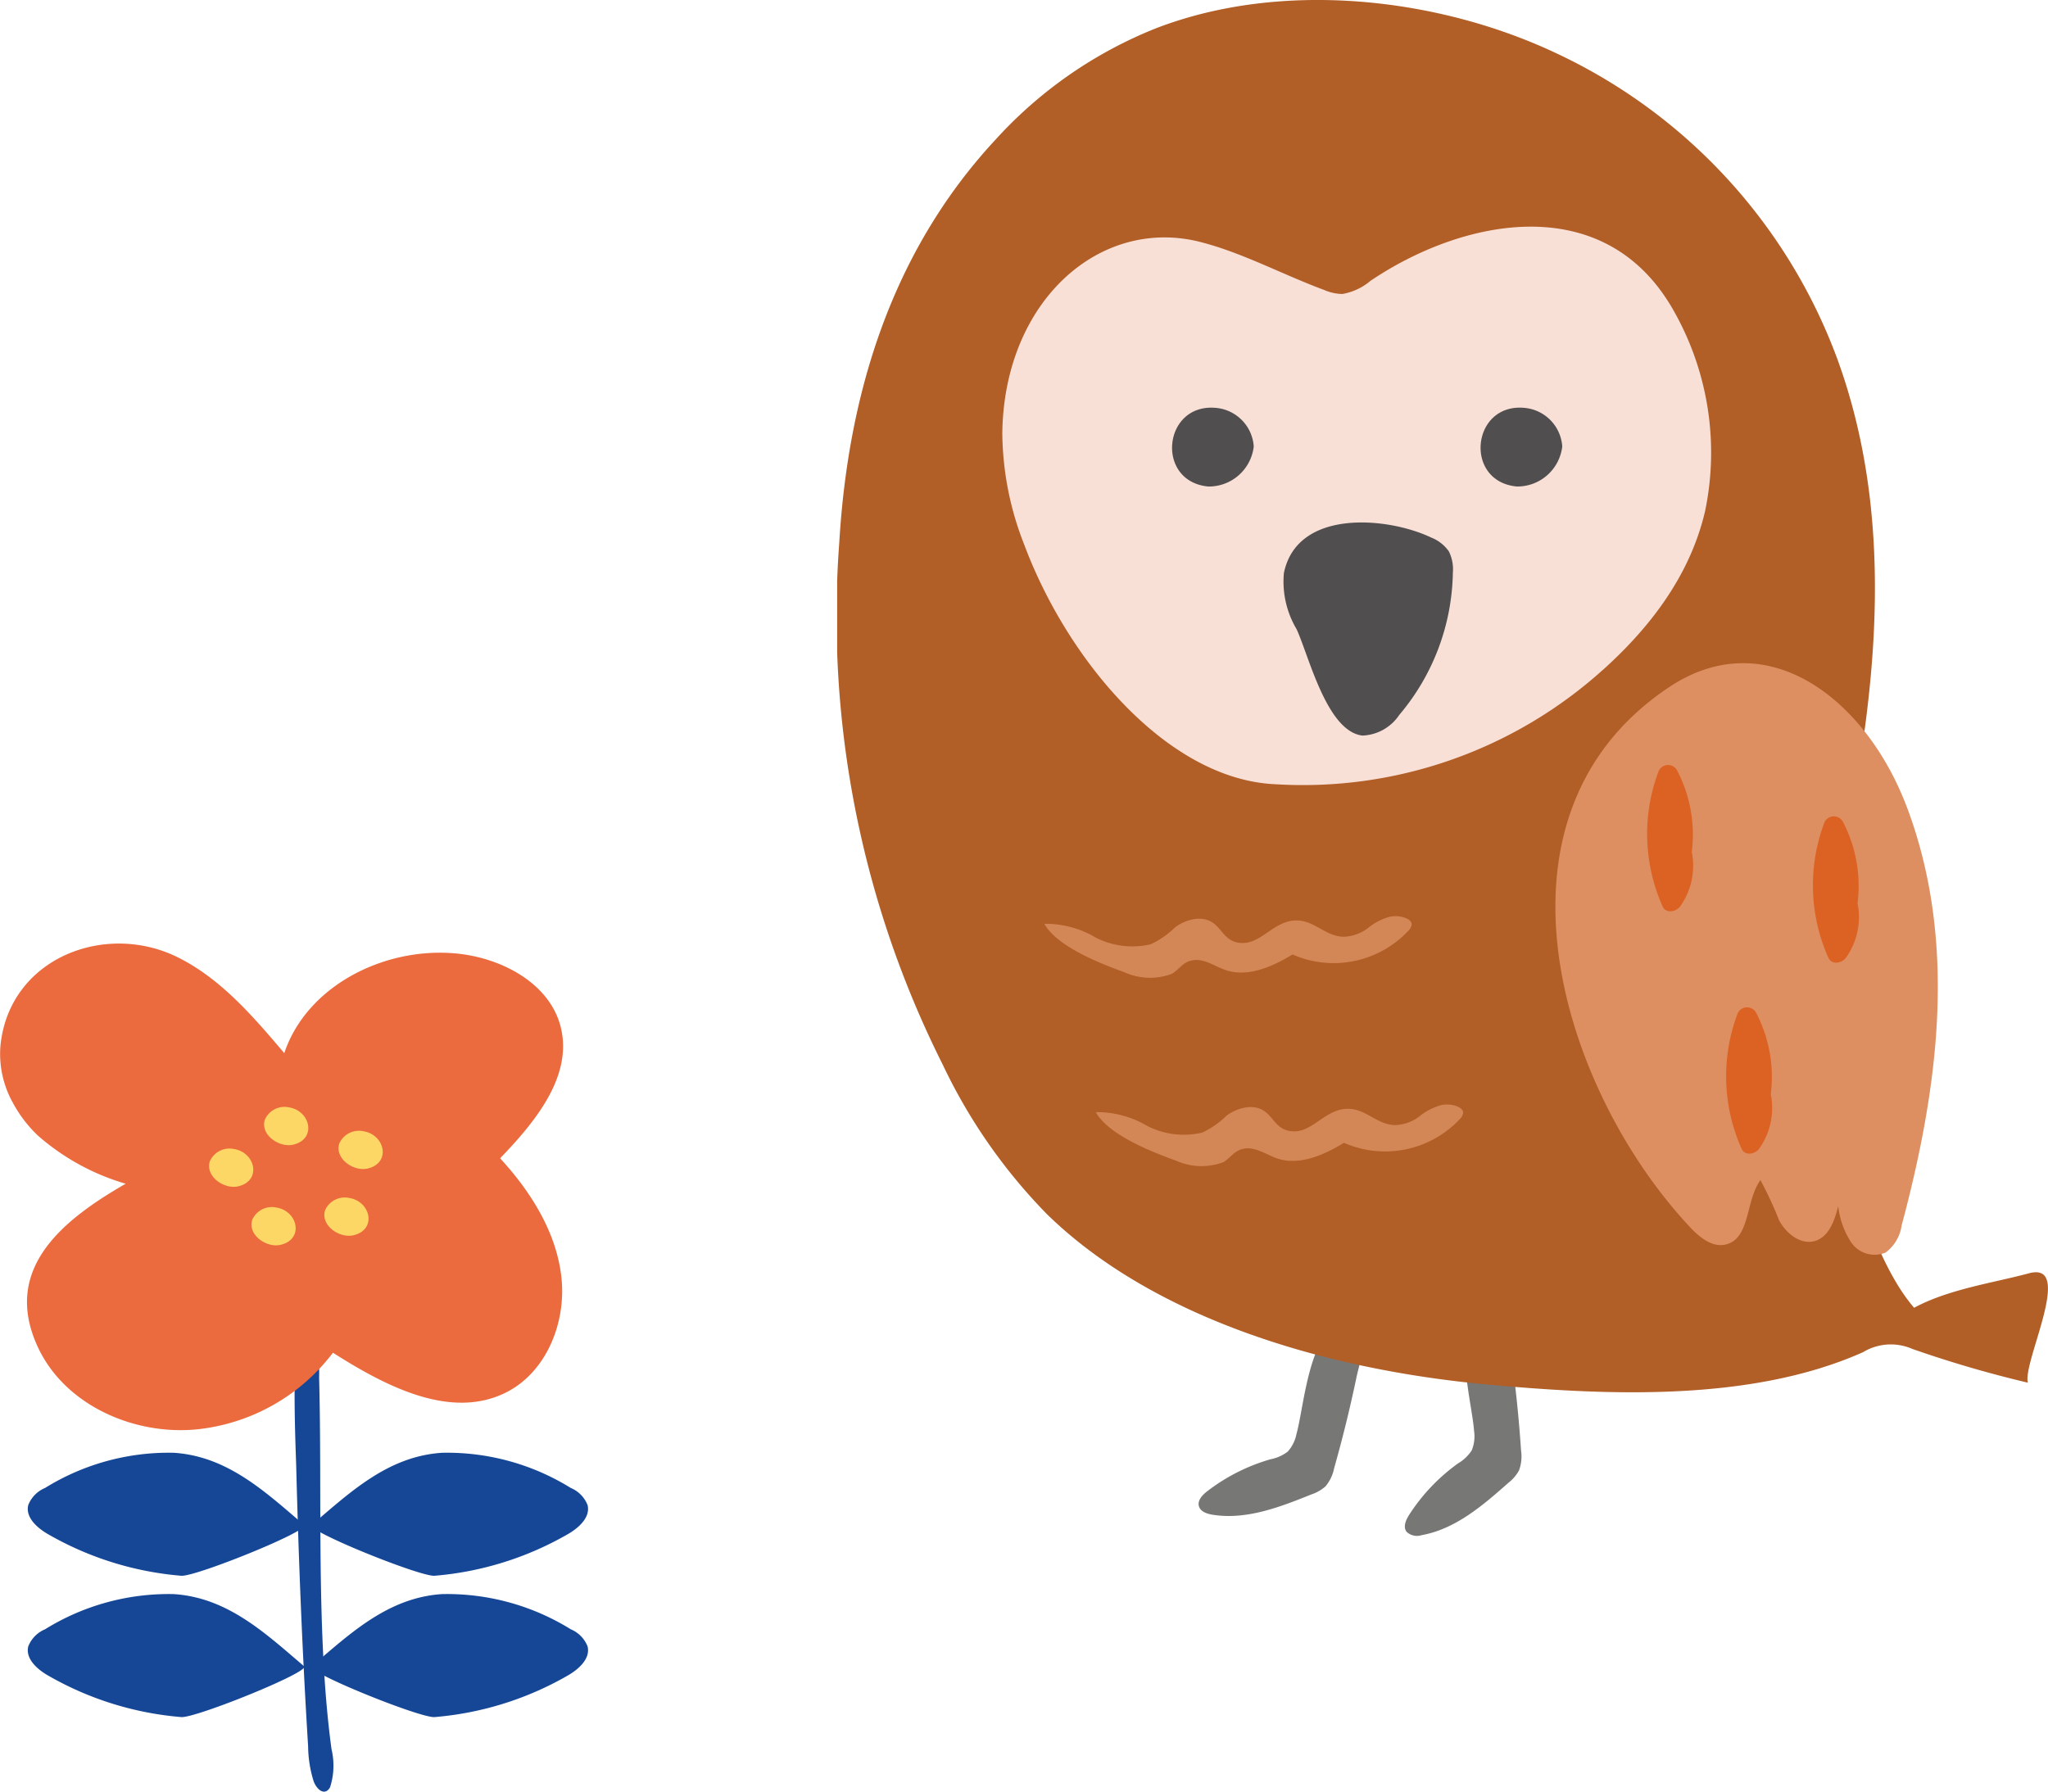
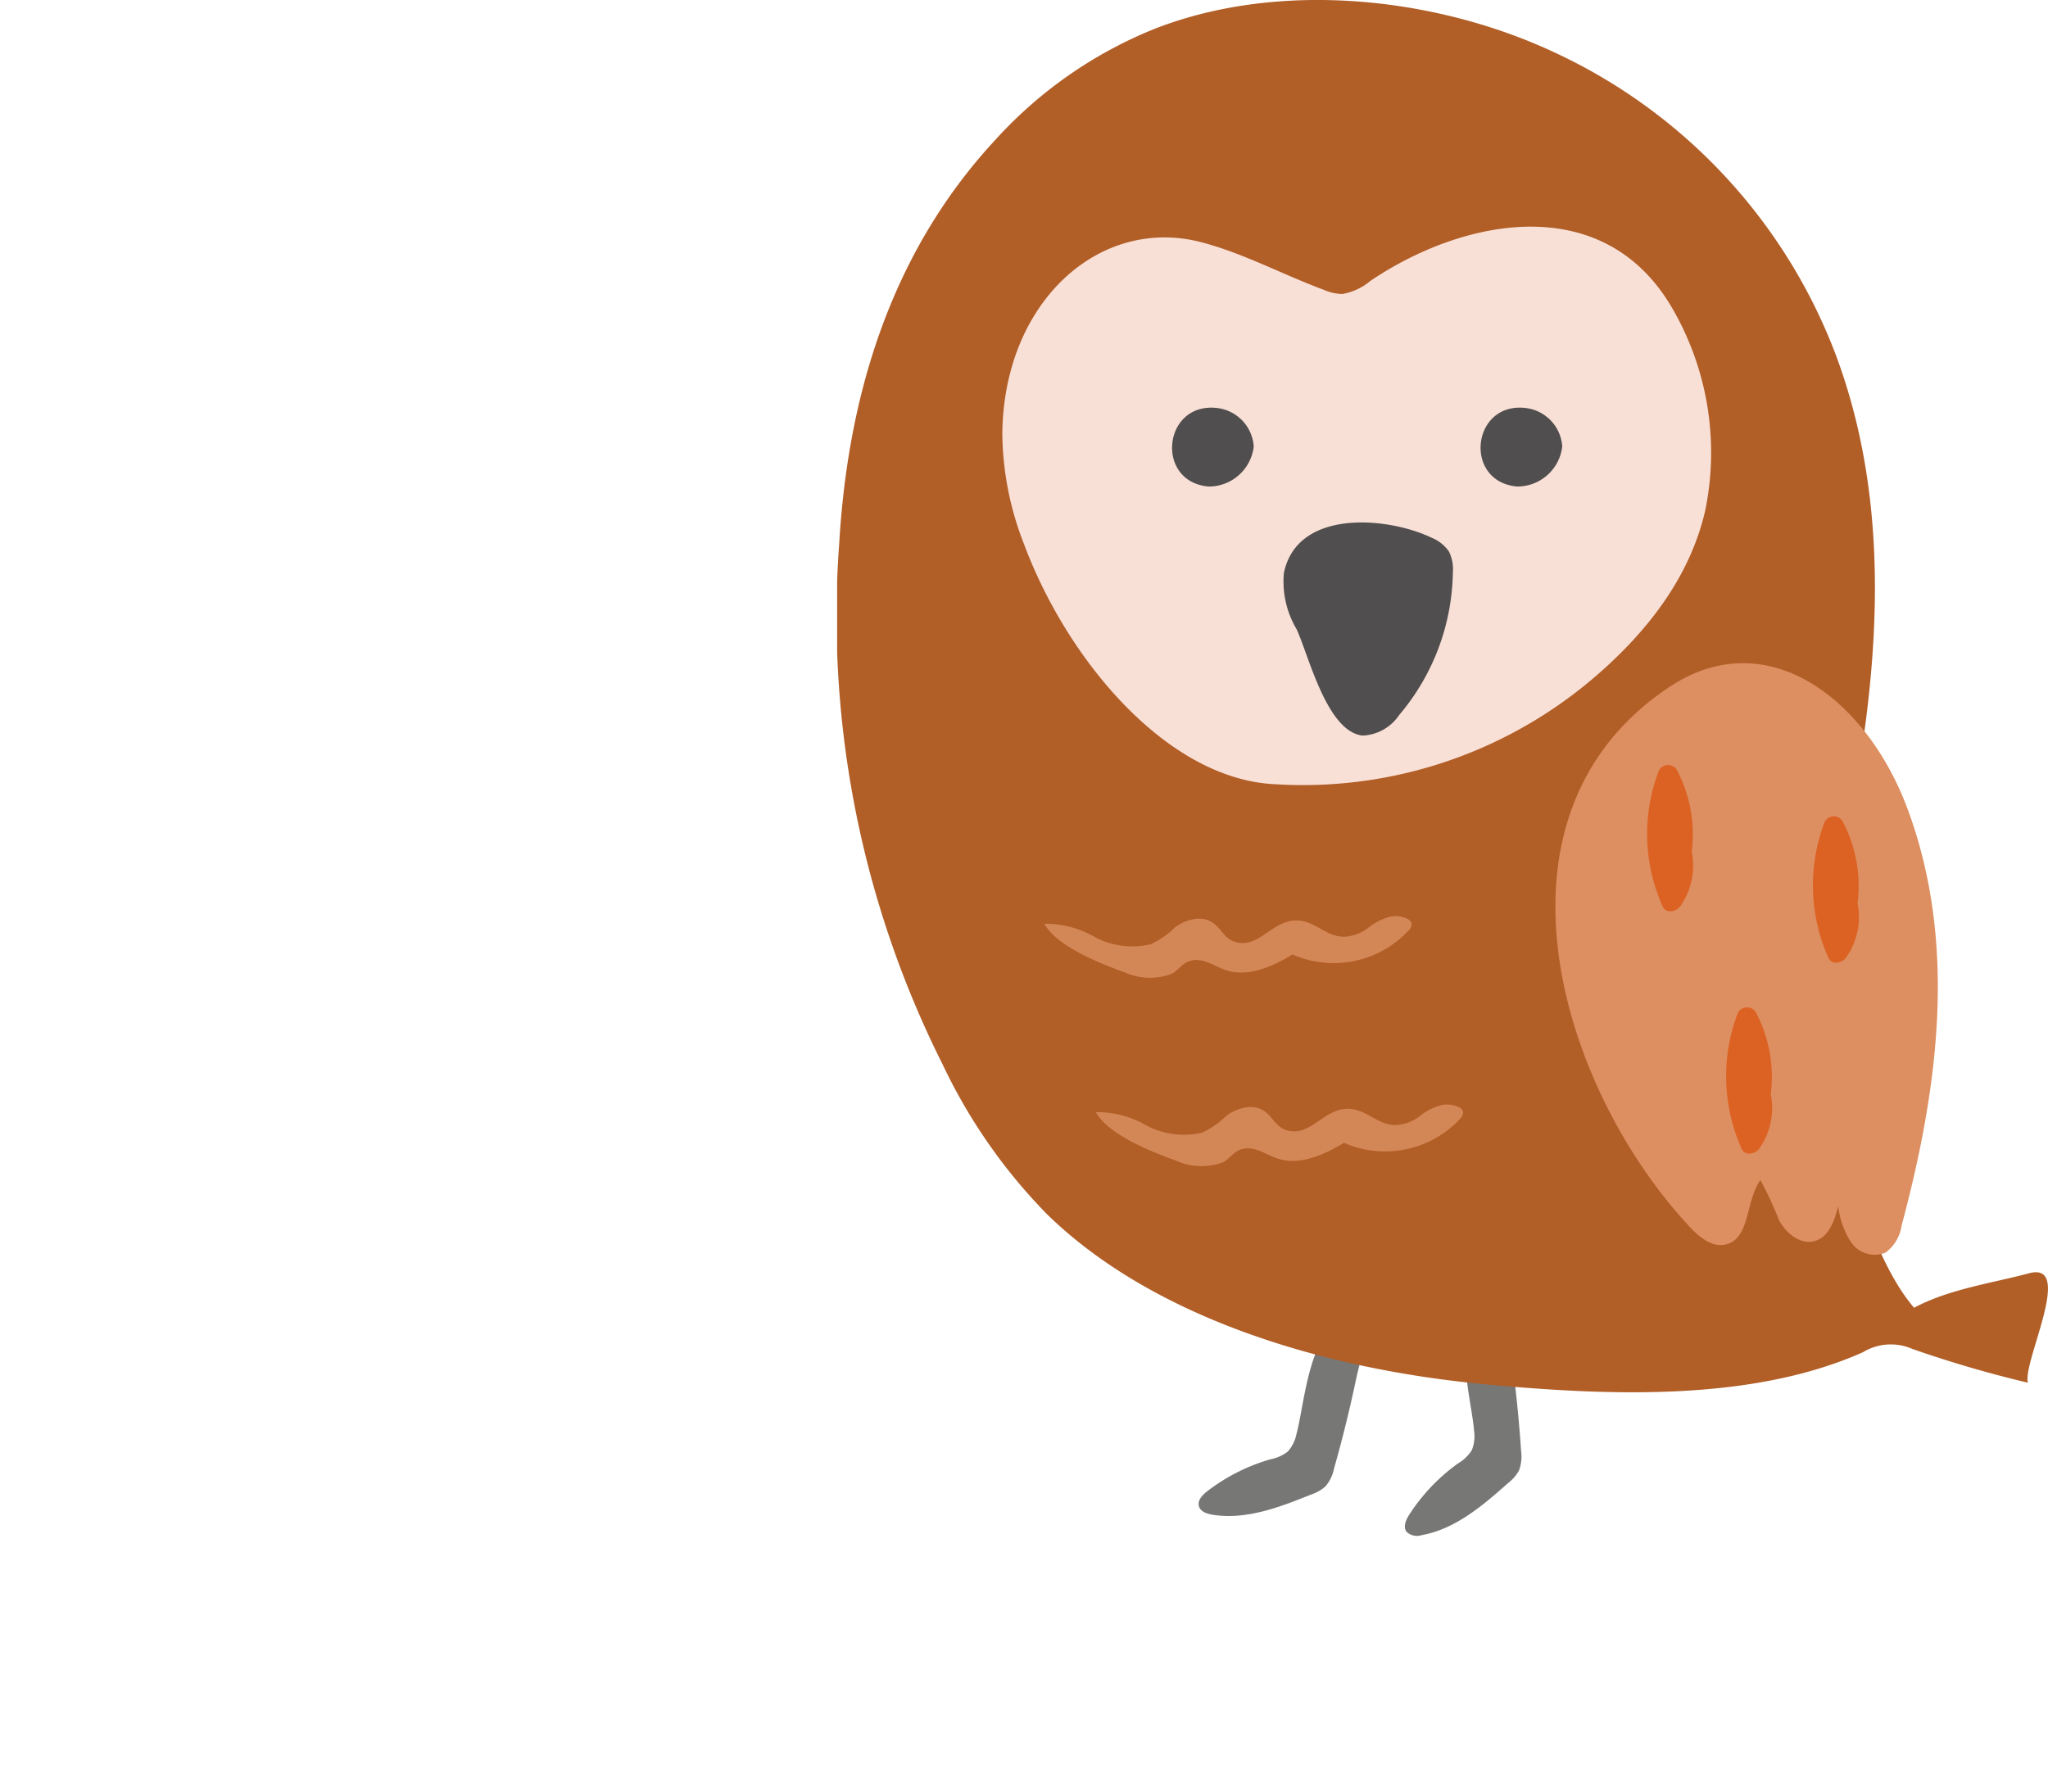
<svg xmlns="http://www.w3.org/2000/svg" width="151.999" height="133" viewBox="0 0 151.999 133">
  <defs>
    <clipPath id="a">
      <rect width="89.868" height="114.001" fill="none" />
    </clipPath>
    <clipPath id="b">
-       <rect width="43.644" height="62.951" fill="none" />
-     </clipPath>
+       </clipPath>
  </defs>
  <g transform="translate(-536 -3411.768)">
    <g transform="translate(598.132 3411.768)">
      <g transform="translate(0)" clip-path="url(#a)">
        <path d="M65.826,206.815c-1.444,1.877-1.762,5.866-2.213,7.454a2.757,2.757,0,0,1-.65,1.318,3.047,3.047,0,0,1-1.284.571,14.059,14.059,0,0,0-4.693,2.373c-.357.276-.738.678-.615,1.112.113.395.577.557.982.625,2.5.415,5.005-.55,7.358-1.5a3.012,3.012,0,0,0,1.054-.6,2.975,2.975,0,0,0,.637-1.331q.953-3.364,1.668-6.79c.224-1.074,1.431-4.65-.821-4.2a2.4,2.4,0,0,0-1.423.966" transform="translate(-29.521 -107.827)" fill="#777776" />
        <path d="M93.215,205c-.73,2.253.31,6.117.418,7.765a2.747,2.747,0,0,1-.17,1.46,3.041,3.041,0,0,1-1.017.969,14.064,14.064,0,0,0-3.624,3.812c-.244.379-.468.887-.206,1.254a1.122,1.122,0,0,0,1.135.259c2.5-.449,4.53-2.2,6.429-3.881a3.014,3.014,0,0,0,.79-.919,2.977,2.977,0,0,0,.154-1.468q-.232-3.489-.709-6.956c-.15-1.086-.215-4.861-2.185-3.682A2.4,2.4,0,0,0,93.215,205" transform="translate(-46.365 -106.558)" fill="#777776" />
        <path d="M89.679,94.8c-.2-.326-.59-.449-1.234-.275-2.617.708-5.948,1.17-8.515,2.558-4.41-5.109-6.574-18.2-6.592-20.145-.065-7.239,1.7-14.4,2.757-21.595,1.4-9.529,1.519-19.321-1.813-28.555A40.569,40.569,0,0,0,53.287,3.913c-8.856-4.158-20.4-5.387-29.657-1.8a32.146,32.146,0,0,0-11.876,8.254C3.791,18.939.78,29.744.156,40.3A74.071,74.071,0,0,0,7.82,79a40.81,40.81,0,0,0,7.762,11.145c7.773,7.583,20.268,11.494,32.66,12.633,8.957.823,19.61,1.3,27.9-2.4a3.976,3.976,0,0,1,3.655-.24,86.29,86.29,0,0,0,8.577,2.507c-.343-1.216,2.187-6.437,1.3-7.851" transform="translate(0 0)" fill="#b15e27" />
        <path d="M70.3,68.258a33.242,33.242,0,0,1-24.267,8.473c-8.008-.339-15.443-9.169-18.666-17.809a22.978,22.978,0,0,1-1.618-8.25c.123-9.84,7.27-16.111,14.728-14.189,3.134.807,6.089,2.42,9.156,3.553a3.5,3.5,0,0,0,1.355.3,4.37,4.37,0,0,0,2.078-.971c6.887-4.655,17.366-6.791,22.46,2.124a21.345,21.345,0,0,1,2.382,14.966c-1.146,4.919-4.249,8.791-7.608,11.807" transform="translate(-13.491 -18.512)" fill="#f9e0d7" />
        <path d="M75.373,97.281c-2.634-.329-3.956-5.925-4.87-7.9a6.912,6.912,0,0,1-.939-4.167c.99-4.8,7.733-4.161,10.934-2.63a2.888,2.888,0,0,1,1.311,1.029,2.978,2.978,0,0,1,.295,1.571,16.755,16.755,0,0,1-3.98,10.569,3.442,3.442,0,0,1-2.75,1.531" transform="translate(-36.407 -42.678)" fill="#504e4e" />
        <path d="M58.273,66.445a3.356,3.356,0,0,1-3.367,2.973c-3.968-.365-3.37-6.232.587-5.835a3.084,3.084,0,0,1,2.78,2.863" transform="translate(-27.354 -33.301)" fill="#504e4e" />
        <path d="M106.366,66.445A3.356,3.356,0,0,1,103,69.417c-3.968-.365-3.37-6.232.587-5.835a3.084,3.084,0,0,1,2.78,2.863" transform="translate(-52.551 -33.301)" fill="#504e4e" />
        <path d="M138.1,114.216c-3.052-8.211-10.454-13.832-17.662-9.05-14.334,9.51-8.161,29.747,1.486,40.072.711.762,1.651,1.557,2.667,1.328,1.851-.417,1.475-3.249,2.593-4.782a28,28,0,0,1,1.394,3c.529.971,1.6,1.832,2.66,1.515,1.04-.312,1.456-1.532,1.72-2.585a6.166,6.166,0,0,0,.966,2.7,2.114,2.114,0,0,0,2.551.746,3.044,3.044,0,0,0,1.19-2.013c2.7-10.1,4.175-20.87.436-30.933" transform="translate(-58.66 -54.176)" fill="#dd8f61" />
        <path d="M43.508,143.062a2.083,2.083,0,0,1,.806.052c1.095.305,1.162,1.44,2.29,1.69,1.69.374,2.62-1.635,4.409-1.63,1.366,0,2.161,1.2,3.528,1.21a3.163,3.163,0,0,0,1.794-.656,4.323,4.323,0,0,1,1.645-.837c.679-.133,1.593.127,1.588.58a.791.791,0,0,1-.235.454,7.6,7.6,0,0,1-8.613,1.774c-1.343.825-3.214,1.712-4.884,1.184-.882-.278-1.665-.936-2.6-.737-.685.147-.934.679-1.467.989a4.608,4.608,0,0,1-3.516-.113c-2.229-.8-5.066-2.017-5.95-3.6a7.3,7.3,0,0,1,3.81,1.02,5.959,5.959,0,0,0,4.083.5,6.455,6.455,0,0,0,1.8-1.249,3.251,3.251,0,0,1,1.513-.63" transform="translate(-16.926 -74.844)" fill="#d48756" />
        <path d="M51.533,172.429a2.083,2.083,0,0,1,.806.052c1.095.305,1.162,1.44,2.29,1.69,1.69.374,2.62-1.635,4.409-1.629,1.366,0,2.161,1.2,3.528,1.209a3.16,3.16,0,0,0,1.794-.656,4.323,4.323,0,0,1,1.645-.837c.679-.133,1.593.127,1.588.58a.791.791,0,0,1-.235.454,7.6,7.6,0,0,1-8.613,1.774c-1.343.825-3.214,1.712-4.884,1.185-.882-.279-1.665-.936-2.6-.737-.685.147-.934.679-1.468.989a4.607,4.607,0,0,1-3.515-.113c-2.229-.8-5.066-2.017-5.95-3.6a7.3,7.3,0,0,1,3.81,1.02,5.959,5.959,0,0,0,4.083.5,6.455,6.455,0,0,0,1.8-1.249,3.251,3.251,0,0,1,1.513-.63" transform="translate(-21.131 -90.23)" fill="#d48756" />
        <path d="M129.6,125.831a.522.522,0,0,0-.024-.078,10.278,10.278,0,0,0-1.106-6.117.767.767,0,0,0-1.384.181,13.183,13.183,0,0,0,.327,9.953c.253.574,1.013.4,1.307,0a5.212,5.212,0,0,0,.88-3.939" transform="translate(-66.151 -62.485)" fill="#dc6224" />
        <path d="M155.446,133.835a.525.525,0,0,0-.024-.078,10.278,10.278,0,0,0-1.106-6.117.767.767,0,0,0-1.384.181,13.183,13.183,0,0,0,.327,9.953c.253.574,1.013.4,1.307,0a5.21,5.21,0,0,0,.88-3.939" transform="translate(-79.693 -66.678)" fill="#dc6224" />
        <path d="M141.918,163.615a.523.523,0,0,0-.024-.078,10.278,10.278,0,0,0-1.106-6.117.767.767,0,0,0-1.384.181,13.183,13.183,0,0,0,.327,9.953c.253.574,1.013.4,1.307,0a5.212,5.212,0,0,0,.88-3.939" transform="translate(-72.606 -82.28)" fill="#dc6224" />
      </g>
    </g>
    <g transform="translate(536 3481.816)">
      <g transform="translate(0.001)" clip-path="url(#b)">
        <path d="M48.939,91.09c-1.161-8.516-.686-18.806-.922-27.6a9.319,9.319,0,0,0-.464-3.257c-1.865-4.186-1.275,8.338-1.236,9.839.178,6.954.454,13.887.884,20.8a8.983,8.983,0,0,0,.413,2.6c.287.721.869,1.053,1.213.442a5.223,5.223,0,0,0,.113-2.819" transform="translate(-24.334 -31.277)" fill="#164797" />
        <path d="M67.858,85.886a23.7,23.7,0,0,1-9.895,3.082c-1.133.046-9.577-3.366-9.1-3.773,2.878-2.452,5.674-5.1,9.677-5.358a17.426,17.426,0,0,1,9.551,2.613,2.281,2.281,0,0,1,1.245,1.271c.223.914-.664,1.7-1.479,2.166" transform="translate(-25.728 -42.038)" fill="#164797" />
        <path d="M5.868,85.886a23.7,23.7,0,0,0,9.894,3.082c1.133.046,9.577-3.366,9.1-3.773-2.878-2.452-5.674-5.1-9.677-5.358a17.427,17.427,0,0,0-9.551,2.613A2.282,2.282,0,0,0,4.389,83.72c-.223.914.664,1.7,1.479,2.166" transform="translate(-2.293 -42.038)" fill="#164797" />
        <path d="M67.858,108.052a23.7,23.7,0,0,1-9.895,3.082c-1.133.046-9.577-3.365-9.1-3.773,2.878-2.452,5.674-5.1,9.677-5.358a17.425,17.425,0,0,1,9.551,2.613,2.283,2.283,0,0,1,1.245,1.271c.223.914-.664,1.7-1.479,2.166" transform="translate(-25.728 -53.713)" fill="#164797" />
        <path d="M5.868,108.052a23.7,23.7,0,0,0,9.894,3.082c1.133.046,9.577-3.365,9.1-3.773-2.878-2.452-5.674-5.1-9.677-5.358a17.426,17.426,0,0,0-9.551,2.613,2.284,2.284,0,0,0-1.245,1.271c-.223.914.664,1.7,1.479,2.166" transform="translate(-2.293 -53.713)" fill="#164797" />
        <path d="M.957,11.824A7.454,7.454,0,0,1,.035,7.55C.7,1.094,7.772-1.648,13.156,1c3.215,1.584,5.625,4.4,7.941,7.131C22.8,3.059,28.669.178,33.994.748c3.334.356,6.869,2.258,7.638,5.522.853,3.619-1.934,6.989-4.515,9.667,2.278,2.48,4.177,5.483,4.548,8.83s-1.1,7.043-4.107,8.554c-4.118,2.068-8.961-.476-12.849-2.949a14.547,14.547,0,0,1-10.1,5.689C9.9,36.521,4.781,34.232,2.8,29.935c-2.707-5.861,1.983-9.49,6.526-12.109A17.131,17.131,0,0,1,2.8,14.241,9.7,9.7,0,0,1,.957,11.824" transform="translate(0 0)" fill="#eb6a3e" />
-         <path d="M43.255,25.664c1.6.249,2.081,2.359.317,2.77-1.035.241-2.448-.726-2.107-1.848a1.59,1.59,0,0,1,1.79-.922" transform="translate(-21.813 -13.507)" fill="#fdd766" />
        <path d="M54.929,29.407c1.6.249,2.081,2.358.317,2.77-1.035.241-2.448-.726-2.107-1.848a1.59,1.59,0,0,1,1.79-.922" transform="translate(-27.962 -15.478)" fill="#fdd766" />
        <path d="M34.628,32.2c1.6.249,2.081,2.359.317,2.77-1.035.241-2.448-.726-2.107-1.848a1.59,1.59,0,0,1,1.79-.922" transform="translate(-17.269 -16.951)" fill="#fdd766" />
        <path d="M41.276,41.374c1.6.249,2.081,2.359.317,2.77-1.035.241-2.448-.726-2.107-1.848a1.591,1.591,0,0,1,1.79-.922" transform="translate(-20.771 -21.781)" fill="#fdd766" />
        <path d="M52.7,39.873c1.6.249,2.081,2.359.317,2.77-1.035.241-2.448-.726-2.107-1.848a1.591,1.591,0,0,1,1.79-.922" transform="translate(-26.787 -20.991)" fill="#fdd766" />
      </g>
    </g>
  </g>
</svg>